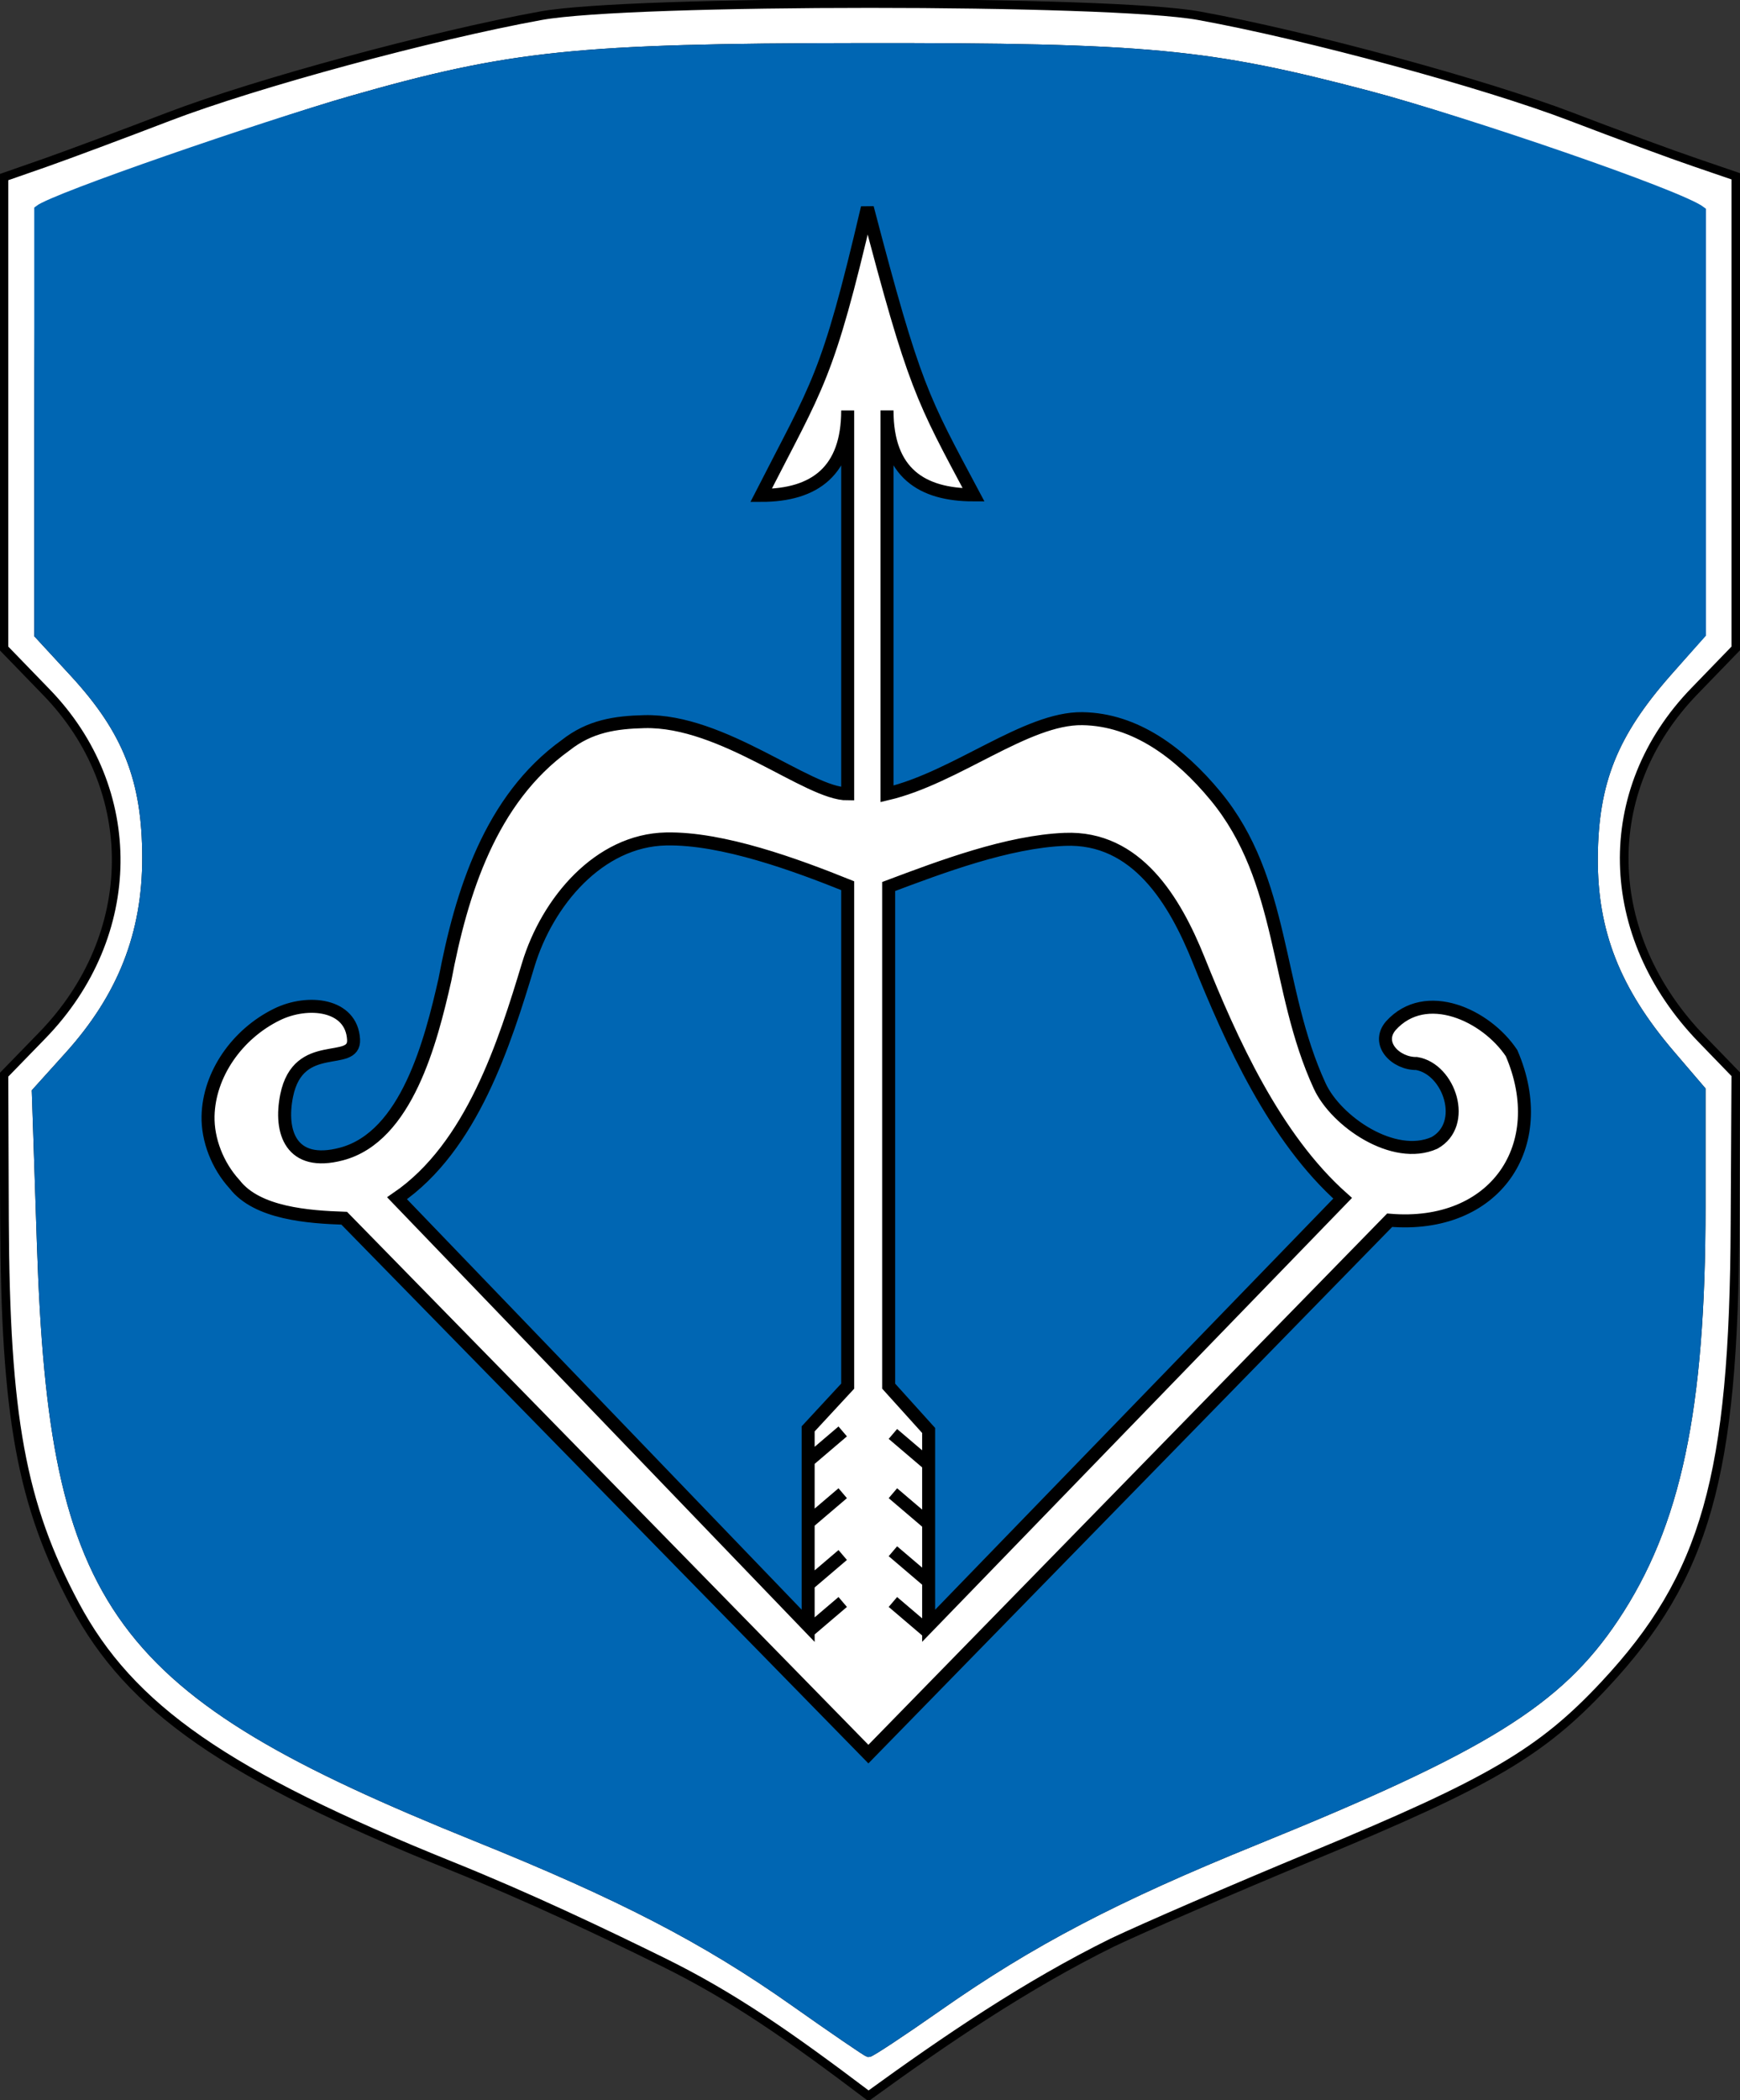
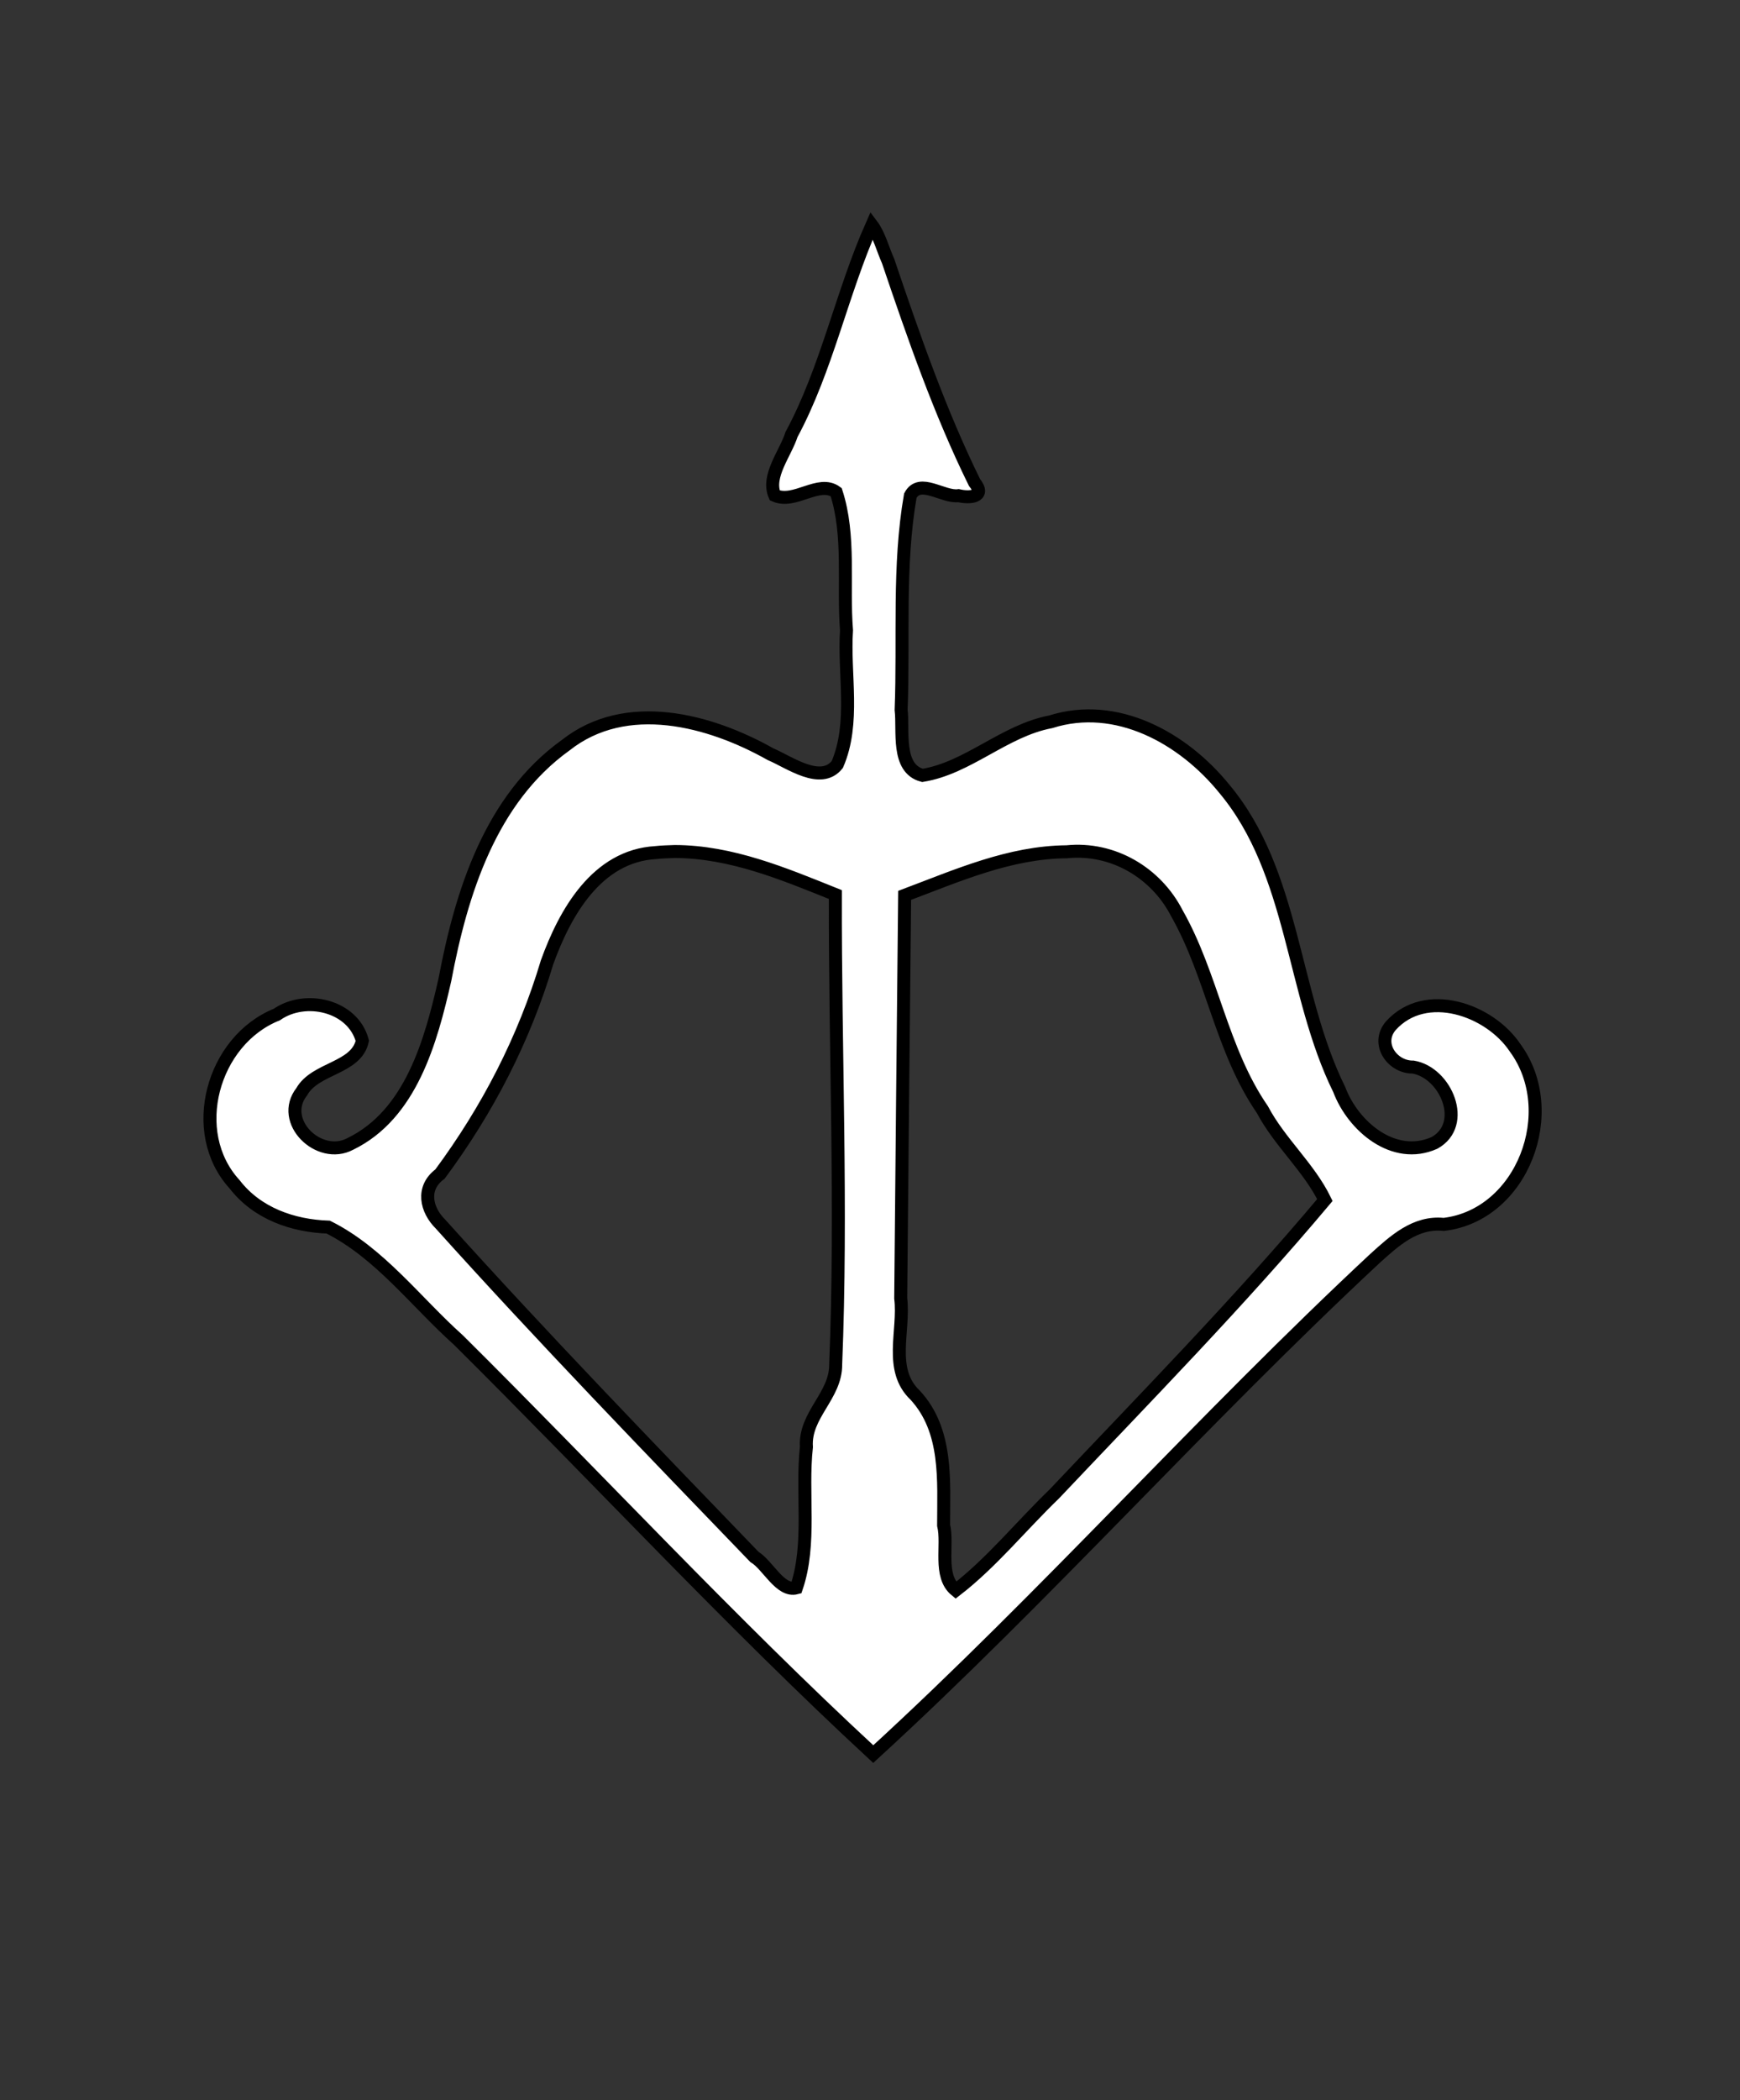
<svg xmlns="http://www.w3.org/2000/svg" xmlns:ns1="http://sodipodi.sourceforge.net/DTD/sodipodi-0.dtd" xmlns:ns2="http://www.inkscape.org/namespaces/inkscape" id="svg2" ns1:version="0.32" ns2:version="0.46" width="300" height="361.845" version="1.0" ns1:docname="Coat_of_Arms_of_Brest%2C_Belarus.svg" ns2:output_extension="org.inkscape.output.svg.inkscape">
  <rect width="100%" height="100%" fill="#333333" stroke="none" />
  <defs id="defs5">
    <ns2:perspective ns1:type="inkscape:persp3d" ns2:vp_x="0 : 526.18109 : 1" ns2:vp_y="0 : 1000 : 0" ns2:vp_z="744.09448 : 526.18109 : 1" ns2:persp3d-origin="372.04724 : 350.78739 : 1" id="perspective9" />
    <ns2:perspective id="perspective2470" ns2:persp3d-origin="372.04724 : 350.78739 : 1" ns2:vp_z="744.09448 : 526.18109 : 1" ns2:vp_y="0 : 1000 : 0" ns2:vp_x="0 : 526.18109 : 1" ns1:type="inkscape:persp3d" />
    <ns2:perspective id="perspective2568" ns2:persp3d-origin="372.04724 : 350.78739 : 1" ns2:vp_z="744.09448 : 526.18109 : 1" ns2:vp_y="0 : 1000 : 0" ns2:vp_x="0 : 526.18109 : 1" ns1:type="inkscape:persp3d" />
    <ns2:perspective id="perspective2618" ns2:persp3d-origin="372.04724 : 350.78739 : 1" ns2:vp_z="744.09448 : 526.18109 : 1" ns2:vp_y="0 : 1000 : 0" ns2:vp_x="0 : 526.18109 : 1" ns1:type="inkscape:persp3d" />
    <ns2:perspective id="perspective3491" ns2:persp3d-origin="372.04724 : 350.78739 : 1" ns2:vp_z="744.09448 : 526.18109 : 1" ns2:vp_y="0 : 1000 : 0" ns2:vp_x="0 : 526.18109 : 1" ns1:type="inkscape:persp3d" />
  </defs>
  <ns1:namedview ns2:window-height="665" ns2:window-width="1022" ns2:pageshadow="2" ns2:pageopacity="0.0" guidetolerance="10.0" gridtolerance="10.0" objecttolerance="10.0" borderopacity="1.0" bordercolor="#666666" pagecolor="#ffffff" id="base" showgrid="false" ns2:zoom="0.43132716" ns2:cx="82.713811" ns2:cy="236.92541" ns2:window-x="151" ns2:window-y="133" ns2:current-layer="svg2" />
  <g id="g3564" transform="matrix(1.493,0,0,1.493,212.359,432.903)" style="opacity:1">
    <g transform="translate(-53.746,-199.889)" id="g3503">
-       <path ns1:nodetypes="csscccccccsssccsscccccccssccsscccscccsssssscccscccssc" style="fill:#ffffff;fill-opacity:1;stroke:#000000;stroke-opacity:1" d="M 11.965,-89.656 C -4.422,-89.656 -20.81,-89.199 -26.035,-88.25 C -38.558,-85.976 -58.987,-80.445 -69.035,-76.594 C -74.26,-74.591 -80.678,-72.196 -83.285,-71.281 L -88.035,-69.625 L -88.035,-15.25 L -83.16,-10.219 C -72.217,1.016 -72.395,17.88 -83.598,29.406 L -88.035,33.969 L -87.973,50.687 C -87.873,73.435 -86.02,83.513 -79.848,95.094 C -73.449,107.098 -62.361,114.777 -36.379,125.25 C -27.441,128.853 -19.018,132.859 -11.992,136.312 C -3.924,140.278 2.558,144.794 11.809,151.78 C 20.77,145.28 30.013,139 39.965,134.094 C 43.54,132.394 53.977,127.871 63.184,124.062 C 83.575,115.626 89.497,112.167 96.809,104.344 C 108.484,91.851 111.748,80.3 111.871,51.156 L 111.965,33.906 L 108.059,29.875 C 96.401,17.862 96.055,1.133 107.215,-10.344 L 111.965,-15.25 L 111.965,-69.719 L 107.215,-71.344 C 104.602,-72.229 98.19,-74.593 92.965,-76.594 C 82.91,-80.444 62.472,-85.979 49.965,-88.25 C 44.739,-89.199 28.352,-89.656 11.965,-89.656 z M 10.965,-84.594 C 44.098,-84.628 51.022,-83.964 69.527,-79.094 C 80.698,-76.154 104.406,-67.729 106.715,-65.875 C 107.652,-65.122 107.965,-58.884 107.965,-40.906 L 107.965,-16.906 L 104.059,-12.469 C 97.817,-5.378 95.587,0.181 95.527,8.906 C 95.469,17.466 98.14,24.241 104.434,31.594 L 107.965,35.719 L 107.965,49.219 C 107.965,72.585 105.138,85.893 97.934,96.656 C 91.475,106.305 82.982,111.587 56.465,122.344 C 40.306,128.899 30.587,133.978 19.809,141.531 C 15.6,144.481 12,146.85 11.809,146.812 C 11.617,146.775 7.748,144.136 3.215,140.937 C -7.025,133.712 -16.799,128.656 -33.535,121.906 C -75.311,105.057 -82.327,95.486 -83.723,53.656 L -84.316,35.937 L -80.566,31.781 C -74.411,24.968 -71.55,17.68 -71.566,8.875 C -71.583,-0.077 -73.815,-5.76 -79.941,-12.406 L -84.035,-16.844 L -84.035,-40.844 C -84.035,-58.856 -83.723,-65.125 -82.785,-65.875 C -81.022,-67.286 -58.189,-75.561 -48.035,-78.469 C -29.582,-83.753 -21.836,-84.56 10.965,-84.594 z" id="path2644" />
      <path style="fill:#ffffff;fill-opacity:1;stroke:#000000;stroke-width:1.5;stroke-miterlimit:4;stroke-dasharray:none;stroke-opacity:1" d="M 12.198,-64.088 C 8.724,-56.271 6.979,-47.461 2.916,-39.931 C 2.227,-37.755 0.018,-35.128 0.979,-32.9 C 3.284,-31.868 6.073,-34.747 8.073,-33.275 C 9.716,-28.232 8.851,-22.605 9.265,-17.338 C 8.933,-12.235 10.277,-6.625 8.198,-1.838 C 6.284,0.557 2.659,-2.119 0.5,-3.03 C -6.529,-6.99 -16.184,-9.584 -23.171,-4.069 C -31.852,2.167 -35.22,12.941 -37.115,23.006 C -38.726,30.076 -41.021,38.534 -48.052,41.944 C -51.651,43.846 -56.311,39.319 -53.646,35.912 C -52.079,33.136 -47.35,33.264 -46.646,30.037 C -47.742,25.96 -53.225,24.711 -56.521,27.006 C -63.973,29.993 -66.904,40.601 -61.396,46.6 C -58.799,49.965 -54.685,51.396 -50.584,51.537 C -44.635,54.515 -40.47,60.169 -35.544,64.577 C -19.543,80.451 -4.119,97.117 12.354,112.35 C 32.285,94.103 50.444,73.642 70.263,55.179 C 72.521,53.137 74.956,50.882 78.229,51.225 C 87.338,50.166 91.858,38.174 86.479,30.85 C 83.539,26.441 76.152,23.853 72.135,28.287 C 70.34,30.365 72.304,33.112 74.698,33.069 C 78.499,33.715 81.018,39.678 77.166,41.819 C 72.463,43.916 67.754,39.89 66.166,35.662 C 60.692,24.585 61.009,10.641 52.885,0.944 C 48.115,-4.93 40.427,-9.173 32.854,-6.775 C 27.49,-5.765 23.327,-1.446 18.041,-0.588 C 15.003,-1.382 15.859,-5.754 15.573,-8.15 C 15.893,-16.369 15.223,-24.769 16.635,-32.869 C 17.727,-34.952 20.427,-32.623 22.198,-32.869 C 23.371,-32.585 25.458,-32.65 24.041,-34.4 C 20.035,-42.542 17.01,-51.263 14.073,-59.931 C 13.464,-61.282 13.04,-62.971 12.198,-64.088 z M -10.552,8.194 C -4.031,8.218 2.021,10.769 7.979,13.162 C 7.931,31.231 8.751,49.323 8.016,67.378 C 8.055,71.013 4.391,73.197 4.635,76.912 C 4.049,82.266 5.217,88.076 3.479,93.162 C 1.604,93.667 0.197,90.536 -1.365,89.6 C -13.565,76.946 -25.868,64.244 -37.615,51.194 C -39.283,49.55 -39.862,47.027 -37.677,45.412 C -32.179,37.988 -27.973,29.867 -25.314,20.975 C -23.242,15.241 -19.566,8.71 -12.771,8.319 C -12.034,8.234 -11.292,8.226 -10.552,8.194 z M 34.698,8.225 C 40.047,7.685 45.031,10.662 47.416,15.319 C 51.494,22.483 52.535,31.078 57.291,37.975 C 59.279,41.736 62.654,44.618 64.51,48.412 C 54.665,60.136 43.804,71.185 33.245,82.346 C 29.454,85.997 26.022,90.256 21.885,93.444 C 19.861,91.781 21.032,88.249 20.479,85.944 C 20.479,80.799 20.972,75.012 17.19,70.928 C 14.085,67.986 15.983,63.511 15.525,59.756 C 15.657,44.256 15.826,28.756 15.979,13.256 C 22.062,10.973 28.092,8.28 34.698,8.225 z" id="path2640" />
    </g>
-     <path style="fill:#0066b3;fill-opacity:1;stroke:#0066b3;stroke-opacity:1" d="M -42.781,-284.483 C -9.647,-284.517 -2.724,-283.853 15.782,-278.983 C 26.952,-276.043 51.965,-267.473 54.273,-265.619 L 54.273,-216.795 L 50.313,-212.358 C 44.071,-205.267 41.841,-199.708 41.782,-190.983 C 41.723,-182.423 44.394,-175.648 50.688,-168.295 L 54.219,-164.17 L 54.219,-150.67 C 54.219,-127.304 51.392,-113.996 44.188,-103.233 C 37.729,-93.584 29.236,-88.302 2.719,-77.545 C -13.44,-70.99 -23.159,-65.911 -33.937,-58.358 C -38.146,-55.408 -41.746,-53.039 -41.937,-53.077 C -42.128,-53.114 -45.998,-55.753 -50.531,-58.952 C -60.771,-66.177 -70.545,-71.233 -87.281,-77.983 C -129.056,-94.832 -136.073,-104.403 -137.468,-146.233 L -138.062,-163.952 L -134.312,-168.108 C -128.156,-174.921 -125.296,-182.209 -125.312,-191.014 C -125.329,-199.966 -127.561,-205.649 -133.687,-212.295 L -137.781,-216.733 L -137.781,-265.764 C -136.017,-267.175 -111.935,-275.45 -101.781,-278.358 C -83.327,-283.642 -75.582,-284.449 -42.781,-284.483 z" id="path3535" ns1:nodetypes="cscccscccsssssscccscccsc" />
-     <path d="M -42.074,-265.977 C -46.702,-246.196 -47.773,-245.667 -54.345,-232.789 C -48.098,-232.789 -44.345,-235.644 -44.345,-242.59 L -44.345,-198.346 C -48.925,-198.32 -58.744,-206.902 -67.819,-206.681 C -71.143,-206.6 -74.105,-206.178 -76.917,-203.958 C -85.597,-197.722 -88.966,-186.948 -90.861,-176.883 C -92.472,-169.813 -95.256,-158.774 -102.812,-156.786 C -108.626,-155.257 -109.992,-159.315 -109.131,-163.542 C -107.769,-170.223 -101.234,-166.79 -101.406,-169.996 C -101.626,-174.094 -106.683,-174.644 -110.267,-172.883 C -114.848,-170.631 -118.105,-165.99 -118.21,-161.159 C -118.269,-158.434 -117.128,-155.452 -115.142,-153.289 C -112.544,-149.924 -106.586,-149.518 -102.485,-149.376 L -41.953,-87.539 L 18.243,-149.146 C 30.41,-148.121 36.943,-157.708 32.323,-168.424 C 29.384,-172.834 22.407,-176.036 18.389,-171.602 C 16.594,-169.524 18.969,-167.187 21.362,-167.23 C 25.163,-166.583 27.272,-160.211 23.421,-158.07 C 18.718,-155.973 12.057,-160.54 10.167,-164.636 C 4.995,-175.845 6.182,-188.382 -1.885,-198.126 C -5.956,-203.042 -11.105,-206.933 -17.243,-207.024 C -23.724,-207.121 -31.841,-200.216 -39.803,-198.346 L -39.803,-242.594 C -39.803,-235.35 -35.744,-232.848 -29.803,-232.848 C -35.751,-244.007 -36.625,-245.183 -42.074,-265.977 z M -65.312,-193.144 C -58.794,-193.276 -50.303,-190.144 -44.345,-187.751 L -44.345,-129.998 L -48.91,-125.069 L -48.91,-102.347 L -96.384,-151.683 C -87.722,-157.607 -83.956,-169.626 -81.233,-178.624 C -79.037,-185.881 -73.082,-192.988 -65.312,-193.144 z M -19.253,-193.098 C -10.96,-193.429 -6.55,-185.983 -3.826,-179.21 C -0.049,-169.822 4.964,-158.655 12.814,-151.681 L -34.996,-102.347 L -34.996,-124.886 L -39.611,-129.998 L -39.611,-187.657 C -33.528,-189.941 -25.851,-192.836 -19.253,-193.098 z M -48.832,-121.442 L -44.919,-124.775 M -48.832,-114.311 L -44.919,-117.644 M -48.832,-107.181 L -44.919,-110.513 M -48.832,-101.76 L -44.919,-105.093 M -39.122,-105.093 L -35.209,-101.76 M -39.122,-110.948 L -35.209,-107.615 M -39.122,-117.644 L -35.209,-114.311 M -39.122,-124.485 L -35.209,-121.152" style="opacity:1;fill:#ffffff;fill-opacity:1;stroke:#000000;stroke-width:1.5;stroke-miterlimit:4;stroke-dasharray:none;stroke-opacity:1" id="path3531" />
  </g>
</svg>